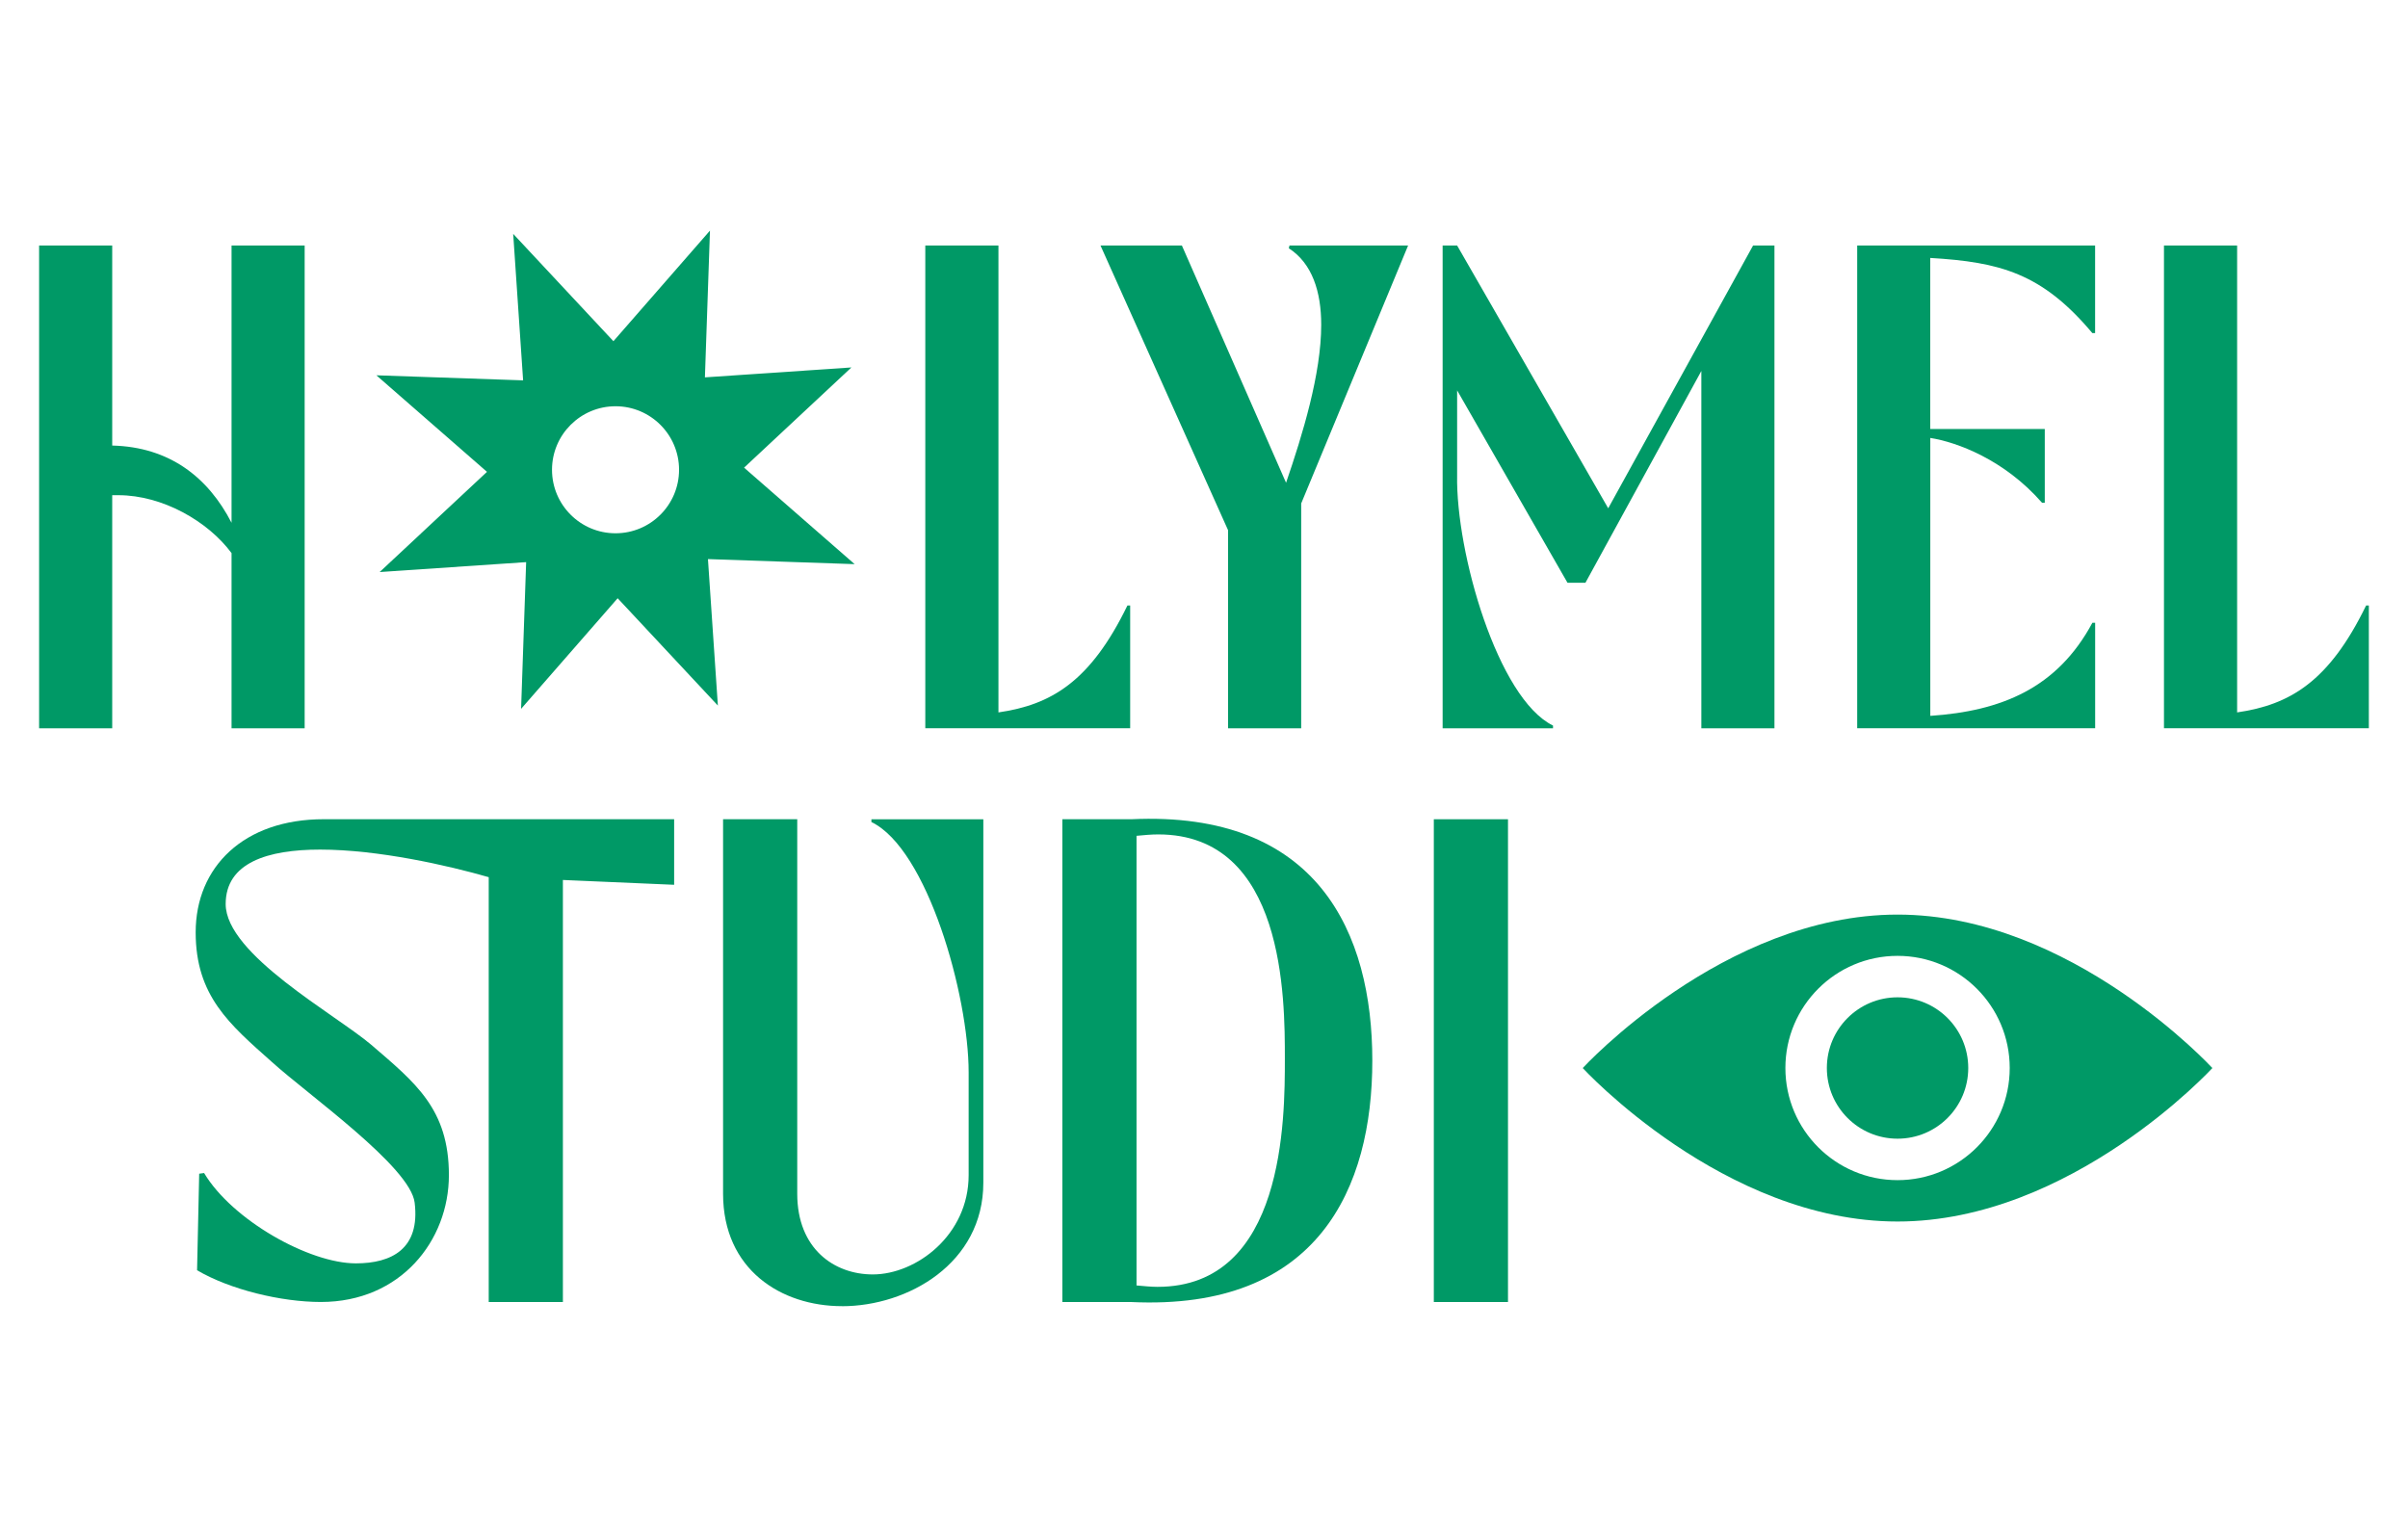
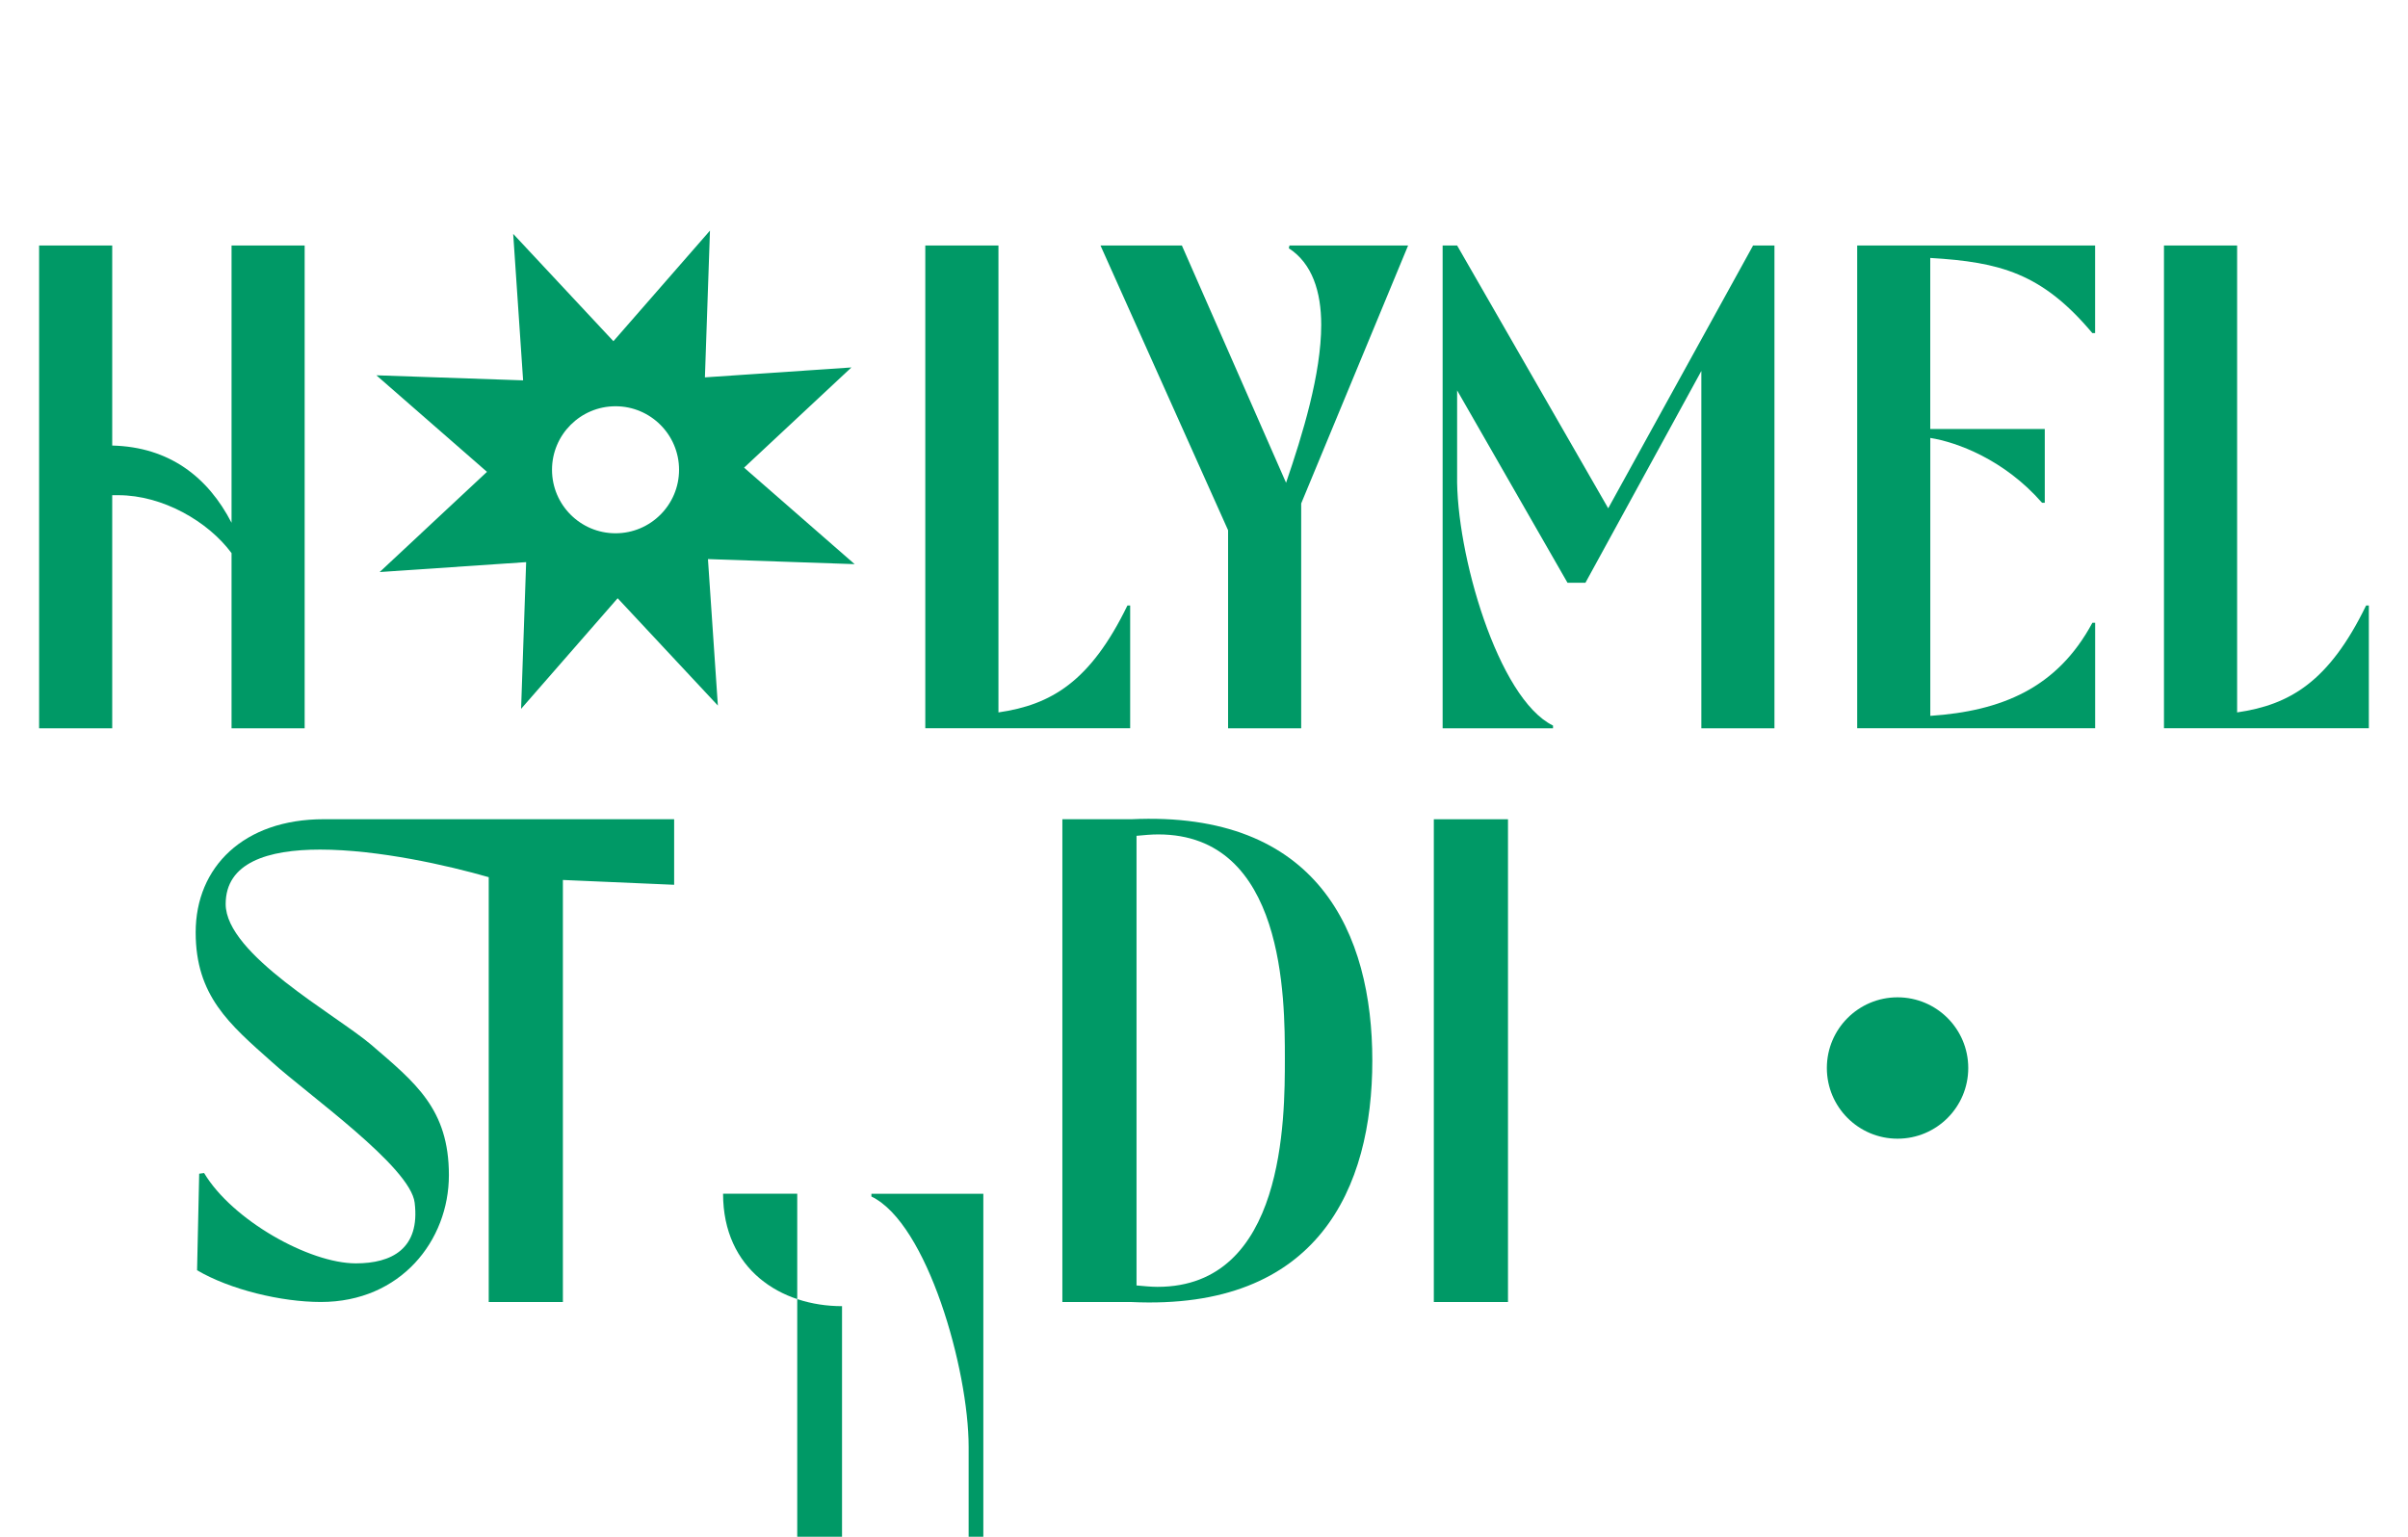
<svg xmlns="http://www.w3.org/2000/svg" id="Calque_1" version="1.1" viewBox="0 0 50 31.915">
  <defs>
    <style>
      .st0 {
        fill: #096;
      }
    </style>
  </defs>
  <g>
-     <path class="st0" d="M39.401,18.994c-3.61,0-6.537,3.187-6.537,3.187,0,0,2.927,3.187,6.537,3.187s6.537-3.187,6.537-3.187c0,0-2.927-3.187-6.537-3.187ZM39.401,24.509c-1.286,0-2.329-1.043-2.329-2.329s1.043-2.329,2.329-2.329,2.329,1.043,2.329,2.329-1.043,2.329-2.329,2.329Z" />
    <path class="st0" d="M39.401,20.712c-.811,0-1.468.657-1.468,1.468s.657,1.468,1.468,1.468,1.468-.657,1.468-1.468-.657-1.468-1.468-1.468Z" />
  </g>
  <g>
    <path class="st0" d="M6.72,17.014h7.278v1.361l-2.31-.1v8.765h-1.54v-8.823c-.843-.243-2.295-.573-3.501-.573-1.09,0-1.961.272-1.961,1.131,0,1.046,2.281,2.292,3.022,2.922.915.788,1.613,1.332,1.613,2.707,0,1.361-1.002,2.635-2.658,2.635-.828,0-1.889-.258-2.571-.659l.044-2.005.102-.014c.581.974,2.179,1.876,3.152,1.876.741,0,1.337-.301,1.22-1.26-.087-.745-2.223-2.249-2.964-2.922-.886-.788-1.583-1.375-1.583-2.693,0-1.361,1.002-2.349,2.658-2.349Z" />
-     <path class="st0" d="M17.484,27.126c-1.264,0-2.47-.759-2.47-2.335v-7.777h1.54v7.777c0,1.146.77,1.676,1.569,1.676.901,0,1.99-.816,1.99-2.062v-2.134c0-1.604-.857-4.64-2.019-5.199v-.057h2.324v7.548c0,1.676-1.569,2.564-2.934,2.564Z" />
+     <path class="st0" d="M17.484,27.126c-1.264,0-2.47-.759-2.47-2.335h1.54v7.777c0,1.146.77,1.676,1.569,1.676.901,0,1.99-.816,1.99-2.062v-2.134c0-1.604-.857-4.64-2.019-5.199v-.057h2.324v7.548c0,1.676-1.569,2.564-2.934,2.564Z" />
    <path class="st0" d="M22.059,17.014h1.424c3.893-.186,5.012,2.377,5.012,5.013s-1.119,5.199-5.012,5.013h-1.424v-10.026ZM24.049,17.329c-.145,0-.291.014-.45.029v9.338c.16.014.305.029.436.029,2.644,0,2.644-3.495,2.644-4.741s0-4.655-2.629-4.655Z" />
    <path class="st0" d="M29.772,17.014h1.54v10.026h-1.54v-10.026Z" />
  </g>
  <g>
    <path class="st0" d="M.812,5.099h1.518v4.154c1.189.029,1.991.659,2.478,1.604v-5.758h1.518v10.026h-1.518v-3.638c-.487-.659-1.432-1.203-2.349-1.203h-.129v4.841H.812V5.099Z" />
    <path class="st0" d="M19.214,5.099h1.518v9.696c1.088-.158,1.905-.63,2.678-2.22h.057v2.549h-4.254V5.099Z" />
    <path class="st0" d="M25.501,11.014l-2.65-5.915h1.69l2.163,4.927c.344-1.003.73-2.263.73-3.28,0-.687-.186-1.275-.673-1.59l.014-.057h2.463l-2.22,5.357v4.669h-1.518v-4.111Z" />
    <path class="st0" d="M35.326,7.706l-2.406,4.397h-.372l-2.292-3.996v1.762c-.029,1.604.845,4.64,1.991,5.199v.057h-2.292V5.099h.301l3.137,5.457,3.008-5.457h.444v10.026h-1.518v-7.419Z" />
    <path class="st0" d="M38.562,5.099h4.941v1.819h-.057c-1.046-1.246-1.919-1.475-3.366-1.561v3.552h2.378v1.532h-.057c-.788-.902-1.776-1.26-2.32-1.346v5.772c1.475-.1,2.635-.573,3.366-1.934h.057v2.191h-4.941V5.099Z" />
    <path class="st0" d="M44.934,5.099h1.518v9.696c1.088-.158,1.905-.63,2.678-2.22h.057v2.549h-4.254V5.099Z" />
  </g>
  <path class="st0" d="M17.747,11.717l-2.297-2.005,2.229-2.081-3.042.206.105-3.048-2.005,2.297-2.081-2.229.206,3.042-3.047-.105,2.297,2.005-2.229,2.081,3.042-.206-.105,3.047,2.005-2.297,2.081,2.229-.206-3.042,3.048.105ZM12.781,11.075c-.729,0-1.319-.591-1.319-1.319s.591-1.319,1.319-1.319,1.319.591,1.319,1.319-.591,1.319-1.319,1.319Z" />
</svg>